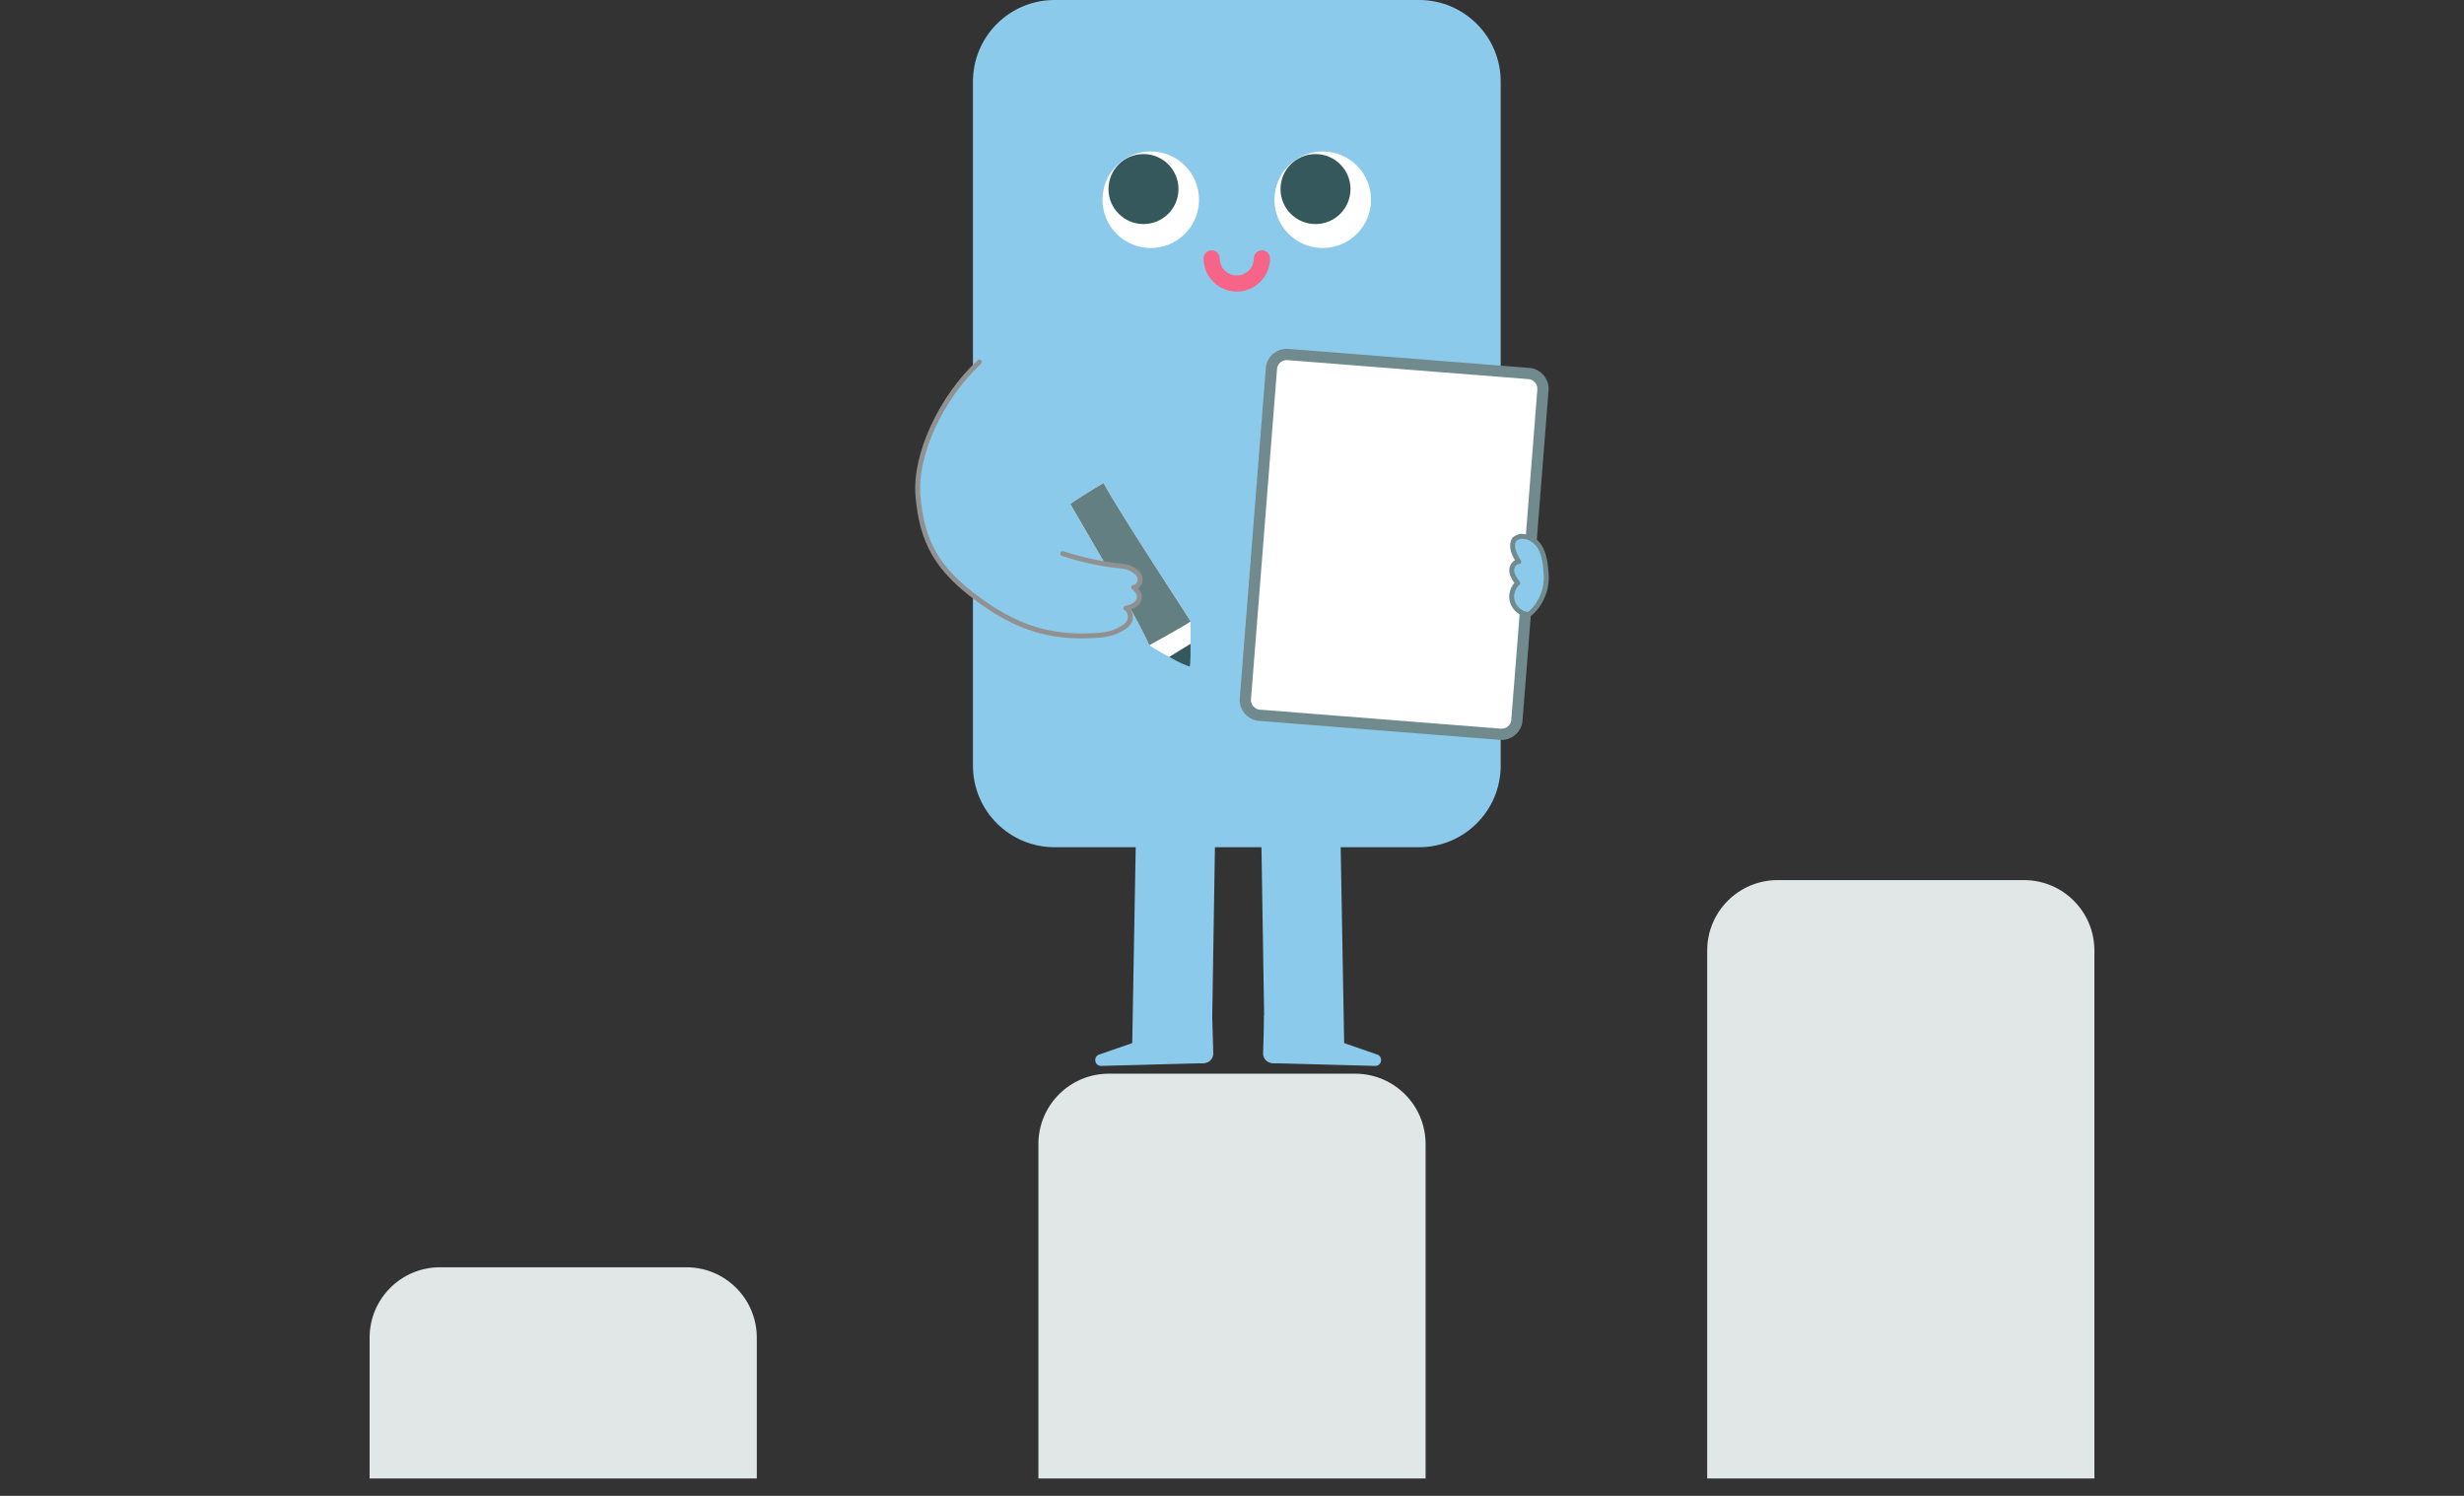
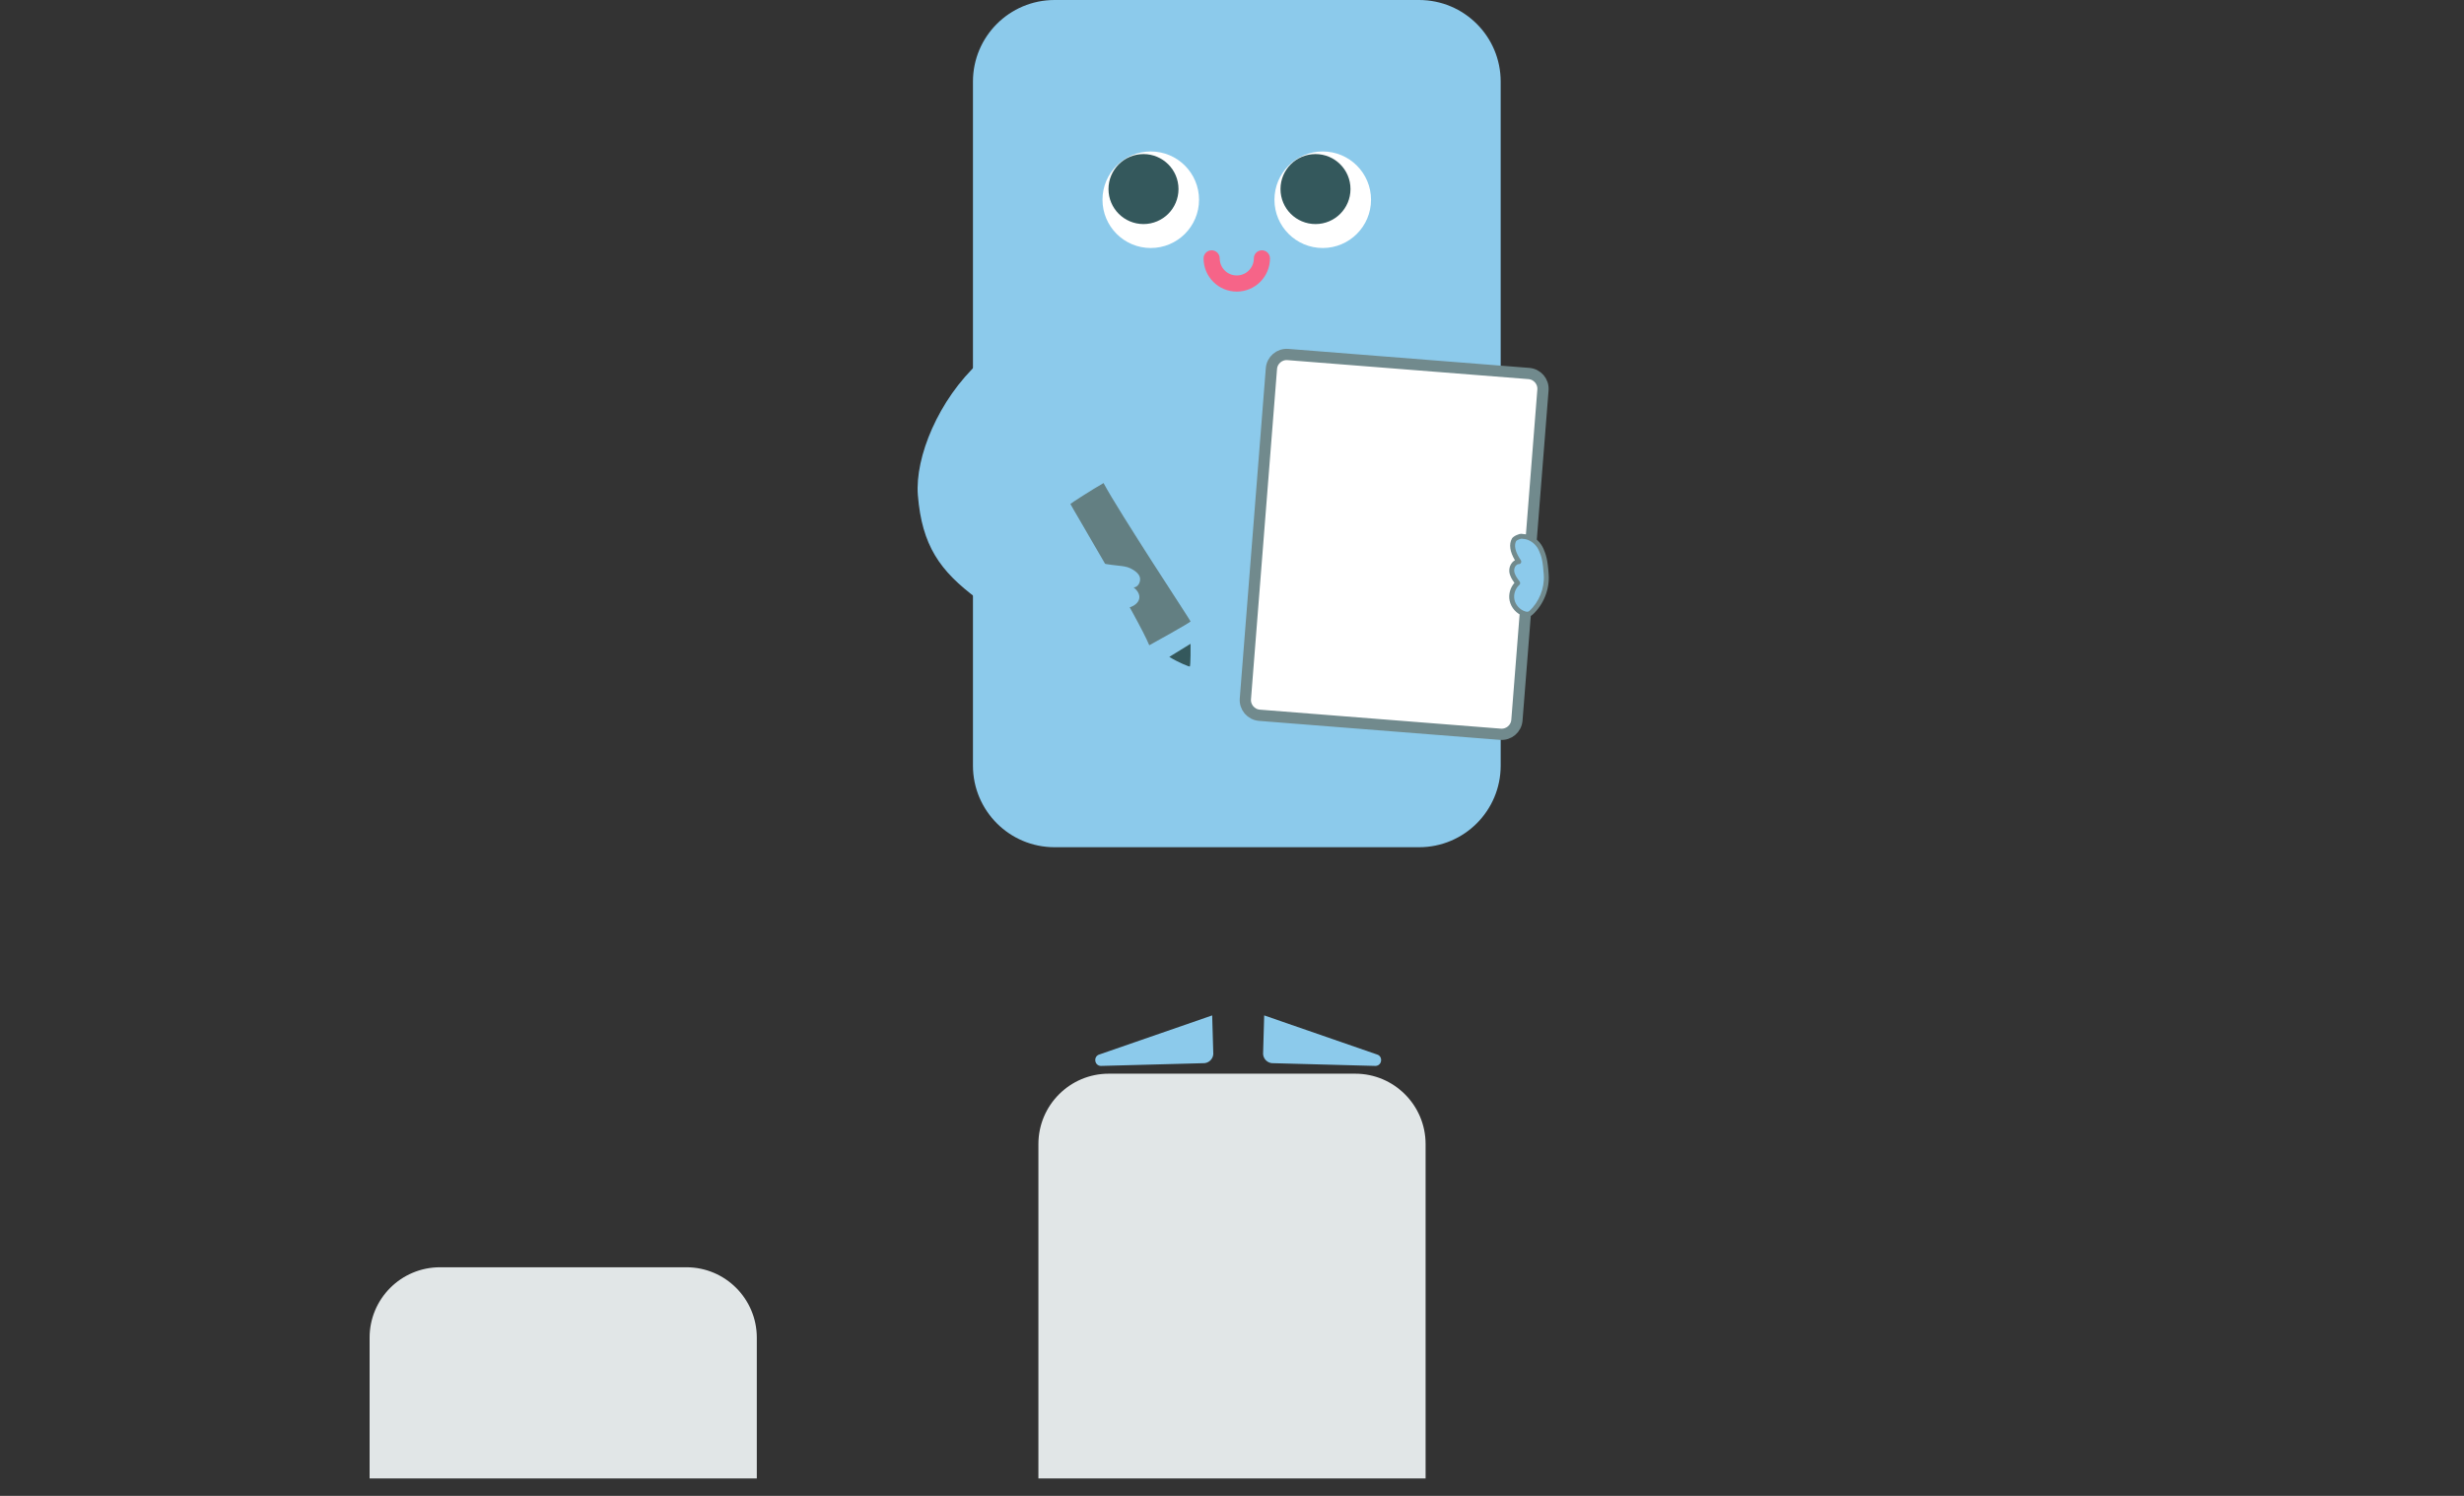
<svg xmlns="http://www.w3.org/2000/svg" width="140" height="85" viewBox="0 0 140 85" fill="none">
  <rect x="0" y="0" width="140" height="85" fill="#333333" stroke="none" />
  <path d="M80.63 0H59.918C57.357 0 55.281 2.076 55.281 4.637V43.505C55.281 46.066 57.357 48.142 59.918 48.142H80.63C83.191 48.142 85.267 46.066 85.267 43.505V4.637C85.267 2.076 83.191 0 80.63 0Z" fill="#8CCAEB" />
  <path d="M65.384 14.093C66.899 14.093 68.127 12.865 68.127 11.35C68.127 9.834 66.899 8.606 65.384 8.606C63.869 8.606 62.641 9.834 62.641 11.35C62.641 12.865 63.869 14.093 65.384 14.093Z" fill="white" />
  <path d="M64.971 12.732C66.069 12.732 66.96 11.842 66.96 10.743C66.96 9.645 66.069 8.755 64.971 8.755C63.873 8.755 62.982 9.645 62.982 10.743C62.982 11.842 63.873 12.732 64.971 12.732Z" fill="#34585C" />
  <path d="M75.155 14.093C76.671 14.093 77.899 12.865 77.899 11.35C77.899 9.834 76.671 8.606 75.155 8.606C73.64 8.606 72.412 9.834 72.412 11.35C72.412 12.865 73.64 14.093 75.155 14.093Z" fill="white" />
  <path d="M74.745 12.732C75.843 12.732 76.733 11.842 76.733 10.743C76.733 9.645 75.843 8.755 74.745 8.755C73.646 8.755 72.756 9.645 72.756 10.743C72.756 11.842 73.646 12.732 74.745 12.732Z" fill="#34585C" />
  <path d="M70.271 16.569C69.231 16.569 68.385 15.723 68.385 14.682C68.385 14.429 68.589 14.224 68.843 14.224C69.097 14.224 69.302 14.429 69.302 14.682C69.302 15.219 69.735 15.652 70.271 15.652C70.807 15.652 71.241 15.219 71.241 14.682C71.241 14.429 71.445 14.224 71.699 14.224C71.953 14.224 72.158 14.429 72.158 14.682C72.158 15.723 71.311 16.569 70.271 16.569Z" fill="#F66488" />
-   <path d="M68.248 60.42L64.316 60.145L64.602 44.013L69.091 44.323L68.844 59.901C68.823 60.208 68.555 60.441 68.248 60.42Z" fill="#8CCAEB" />
  <path d="M68.874 57.7L68.938 59.897C68.917 60.203 68.649 60.436 68.342 60.415L62.541 60.57C62.164 60.545 62.115 60.01 62.478 59.914L68.871 57.7H68.874Z" fill="#8CCAEB" />
-   <path d="M72.456 60.42L76.388 60.145L76.102 44.013L71.613 44.323L71.86 59.901C71.881 60.208 72.149 60.441 72.456 60.42Z" fill="#8CCAEB" />
  <path d="M71.829 57.7L71.766 59.897C71.787 60.203 72.055 60.436 72.362 60.415L78.162 60.57C78.539 60.545 78.589 60.01 78.225 59.914L71.833 57.7H71.829Z" fill="#8CCAEB" />
  <path d="M86.868 21.224L73.177 20.144C72.697 20.106 72.278 20.464 72.24 20.943L70.76 39.708C70.722 40.187 71.08 40.606 71.56 40.644L85.251 41.724C85.731 41.762 86.15 41.404 86.188 40.924L87.668 22.16C87.706 21.681 87.348 21.262 86.868 21.224Z" fill="white" stroke="#718A8D" stroke-width="0.64" stroke-miterlimit="10" />
  <path d="M87.574 31.245C87.437 30.927 87.176 30.67 86.851 30.55C86.714 30.497 86.605 30.49 86.432 30.473C86.361 30.465 86.072 30.589 86.03 30.666C85.811 31.061 86.04 31.548 86.294 31.918C86.04 31.918 85.868 32.211 85.896 32.465C85.92 32.719 86.083 32.934 86.234 33.135C85.966 33.371 85.839 33.755 85.91 34.108C85.98 34.457 86.252 34.76 86.59 34.873C86.693 34.908 86.809 34.922 86.908 34.88C86.936 34.866 86.964 34.848 86.989 34.827C87.571 34.291 87.909 33.459 87.856 32.669C87.8 31.805 87.705 31.544 87.574 31.248V31.245Z" fill="#8CCAEB" />
  <path d="M86.774 35.041C86.704 35.041 86.63 35.027 86.549 35.003C86.161 34.876 85.858 34.534 85.773 34.132C85.699 33.776 85.808 33.391 86.048 33.12C85.914 32.94 85.78 32.728 85.755 32.478C85.738 32.291 85.801 32.094 85.925 31.956C85.97 31.907 86.02 31.864 86.076 31.836C85.784 31.343 85.724 30.927 85.907 30.599C85.981 30.468 86.32 30.32 86.446 30.334C86.633 30.352 86.753 30.362 86.901 30.419C87.257 30.553 87.546 30.831 87.702 31.191C87.839 31.515 87.938 31.794 87.994 32.658C88.051 33.49 87.698 34.361 87.081 34.925C87.046 34.957 87.007 34.982 86.965 35.003C86.905 35.031 86.841 35.041 86.771 35.041H86.774ZM86.443 30.613C86.372 30.613 86.182 30.701 86.147 30.74C86.006 30.997 86.094 31.367 86.411 31.836C86.439 31.879 86.443 31.935 86.418 31.981C86.394 32.027 86.348 32.055 86.295 32.055C86.221 32.055 86.164 32.101 86.133 32.136C86.062 32.217 86.023 32.337 86.034 32.446C86.055 32.651 86.182 32.831 86.344 33.046C86.39 33.102 86.379 33.187 86.326 33.236C86.097 33.441 85.984 33.776 86.048 34.075C86.111 34.375 86.348 34.639 86.637 34.735C86.728 34.767 86.802 34.77 86.852 34.745C86.866 34.738 86.88 34.728 86.894 34.717C87.451 34.206 87.765 33.423 87.716 32.672C87.663 31.85 87.575 31.593 87.444 31.297C87.321 31.008 87.085 30.782 86.803 30.676C86.69 30.634 86.594 30.623 86.443 30.609V30.613Z" fill="#718A8D" />
-   <path d="M65.3 36.666C64.68 35.154 60.808 28.666 60.818 28.637C60.829 28.605 62.084 27.802 62.701 27.449C63.6 29.131 67.638 35.252 67.645 35.309C67.652 35.369 67.652 37.855 67.606 37.876C67.571 37.893 65.984 37.153 65.304 36.666H65.3Z" fill="white" />
  <path d="M67.645 36.583C67.652 36.643 67.652 37.849 67.603 37.873C67.567 37.891 66.965 37.651 66.436 37.327" fill="#34585C" />
  <path d="M65.3 36.666C64.68 35.154 60.808 28.666 60.818 28.637C60.829 28.605 62.084 27.802 62.701 27.449C63.6 29.131 67.638 35.252 67.645 35.309C67.652 35.369 65.3 36.666 65.3 36.666Z" fill="#637F82" />
  <path d="M55.646 20.571C53.326 22.711 51.976 25.976 52.152 28.148C52.385 30.987 53.386 32.439 55.544 34.037C57.702 35.634 59.617 36.265 62.18 36.121C62.649 36.096 63.129 36.039 63.552 35.817C63.774 35.701 64.095 35.528 64.187 35.274C64.278 35.02 64.197 34.682 63.972 34.566C64.712 34.439 65.029 33.871 64.409 33.377C64.638 33.384 64.811 33.102 64.775 32.848C64.74 32.594 64.437 32.394 64.222 32.291C64.007 32.189 63.774 32.168 63.545 32.143C62.476 32.03 61.419 31.798 60.386 31.456" fill="#8CCAEB" />
-   <path d="M61.491 36.279C59.266 36.279 57.478 35.637 55.465 34.145C53.137 32.425 52.238 30.855 52.016 28.158C51.826 25.809 53.345 22.506 55.553 20.468C55.609 20.415 55.697 20.418 55.75 20.474C55.803 20.531 55.8 20.619 55.743 20.672C53.592 22.657 52.111 25.866 52.295 28.133C52.51 30.771 53.352 32.231 55.63 33.92C57.792 35.52 59.689 36.116 62.175 35.975C62.623 35.951 63.092 35.898 63.49 35.69C63.673 35.594 63.984 35.432 64.058 35.224C64.128 35.02 64.058 34.762 63.91 34.685C63.857 34.657 63.825 34.6 63.836 34.54C63.846 34.48 63.892 34.434 63.948 34.424C64.29 34.364 64.537 34.202 64.59 34.001C64.632 33.838 64.537 33.652 64.322 33.482C64.276 33.444 64.259 33.38 64.28 33.324C64.301 33.267 64.34 33.228 64.414 33.232C64.47 33.239 64.52 33.197 64.548 33.165C64.615 33.087 64.65 32.968 64.636 32.865C64.611 32.689 64.364 32.513 64.16 32.417C63.98 32.333 63.779 32.312 63.564 32.287H63.525C62.45 32.167 61.378 31.934 60.338 31.589C60.264 31.564 60.225 31.486 60.249 31.413C60.274 31.338 60.352 31.3 60.426 31.324C61.445 31.663 62.499 31.892 63.557 32.005H63.596C63.822 32.033 64.058 32.058 64.283 32.163C64.456 32.245 64.865 32.474 64.915 32.826C64.943 33.013 64.883 33.214 64.756 33.352C64.728 33.38 64.7 33.408 64.671 33.429C64.907 33.697 64.893 33.937 64.862 34.071C64.798 34.325 64.576 34.526 64.252 34.635C64.375 34.833 64.396 35.104 64.326 35.316C64.216 35.626 63.846 35.82 63.624 35.937C63.176 36.169 62.672 36.226 62.196 36.254C61.956 36.268 61.724 36.275 61.498 36.275L61.491 36.279Z" fill="#919191" />
  <path d="M21 76.011C21 73.802 22.791 72.011 25 72.011H39C41.209 72.011 43 73.802 43 76.011V84.011H21V76.011Z" fill="#E1E6E7" />
  <path d="M59 65.011C59 62.802 60.791 61.011 63 61.011H77C79.209 61.011 81 62.802 81 65.011V84.011H59V65.011Z" fill="#E1E6E7" />
-   <path d="M97 54.011C97 51.802 98.791 50.011 101 50.011H115C117.209 50.011 119 51.802 119 54.011V84.011H97V54.011Z" fill="#E1E6E7" />
</svg>